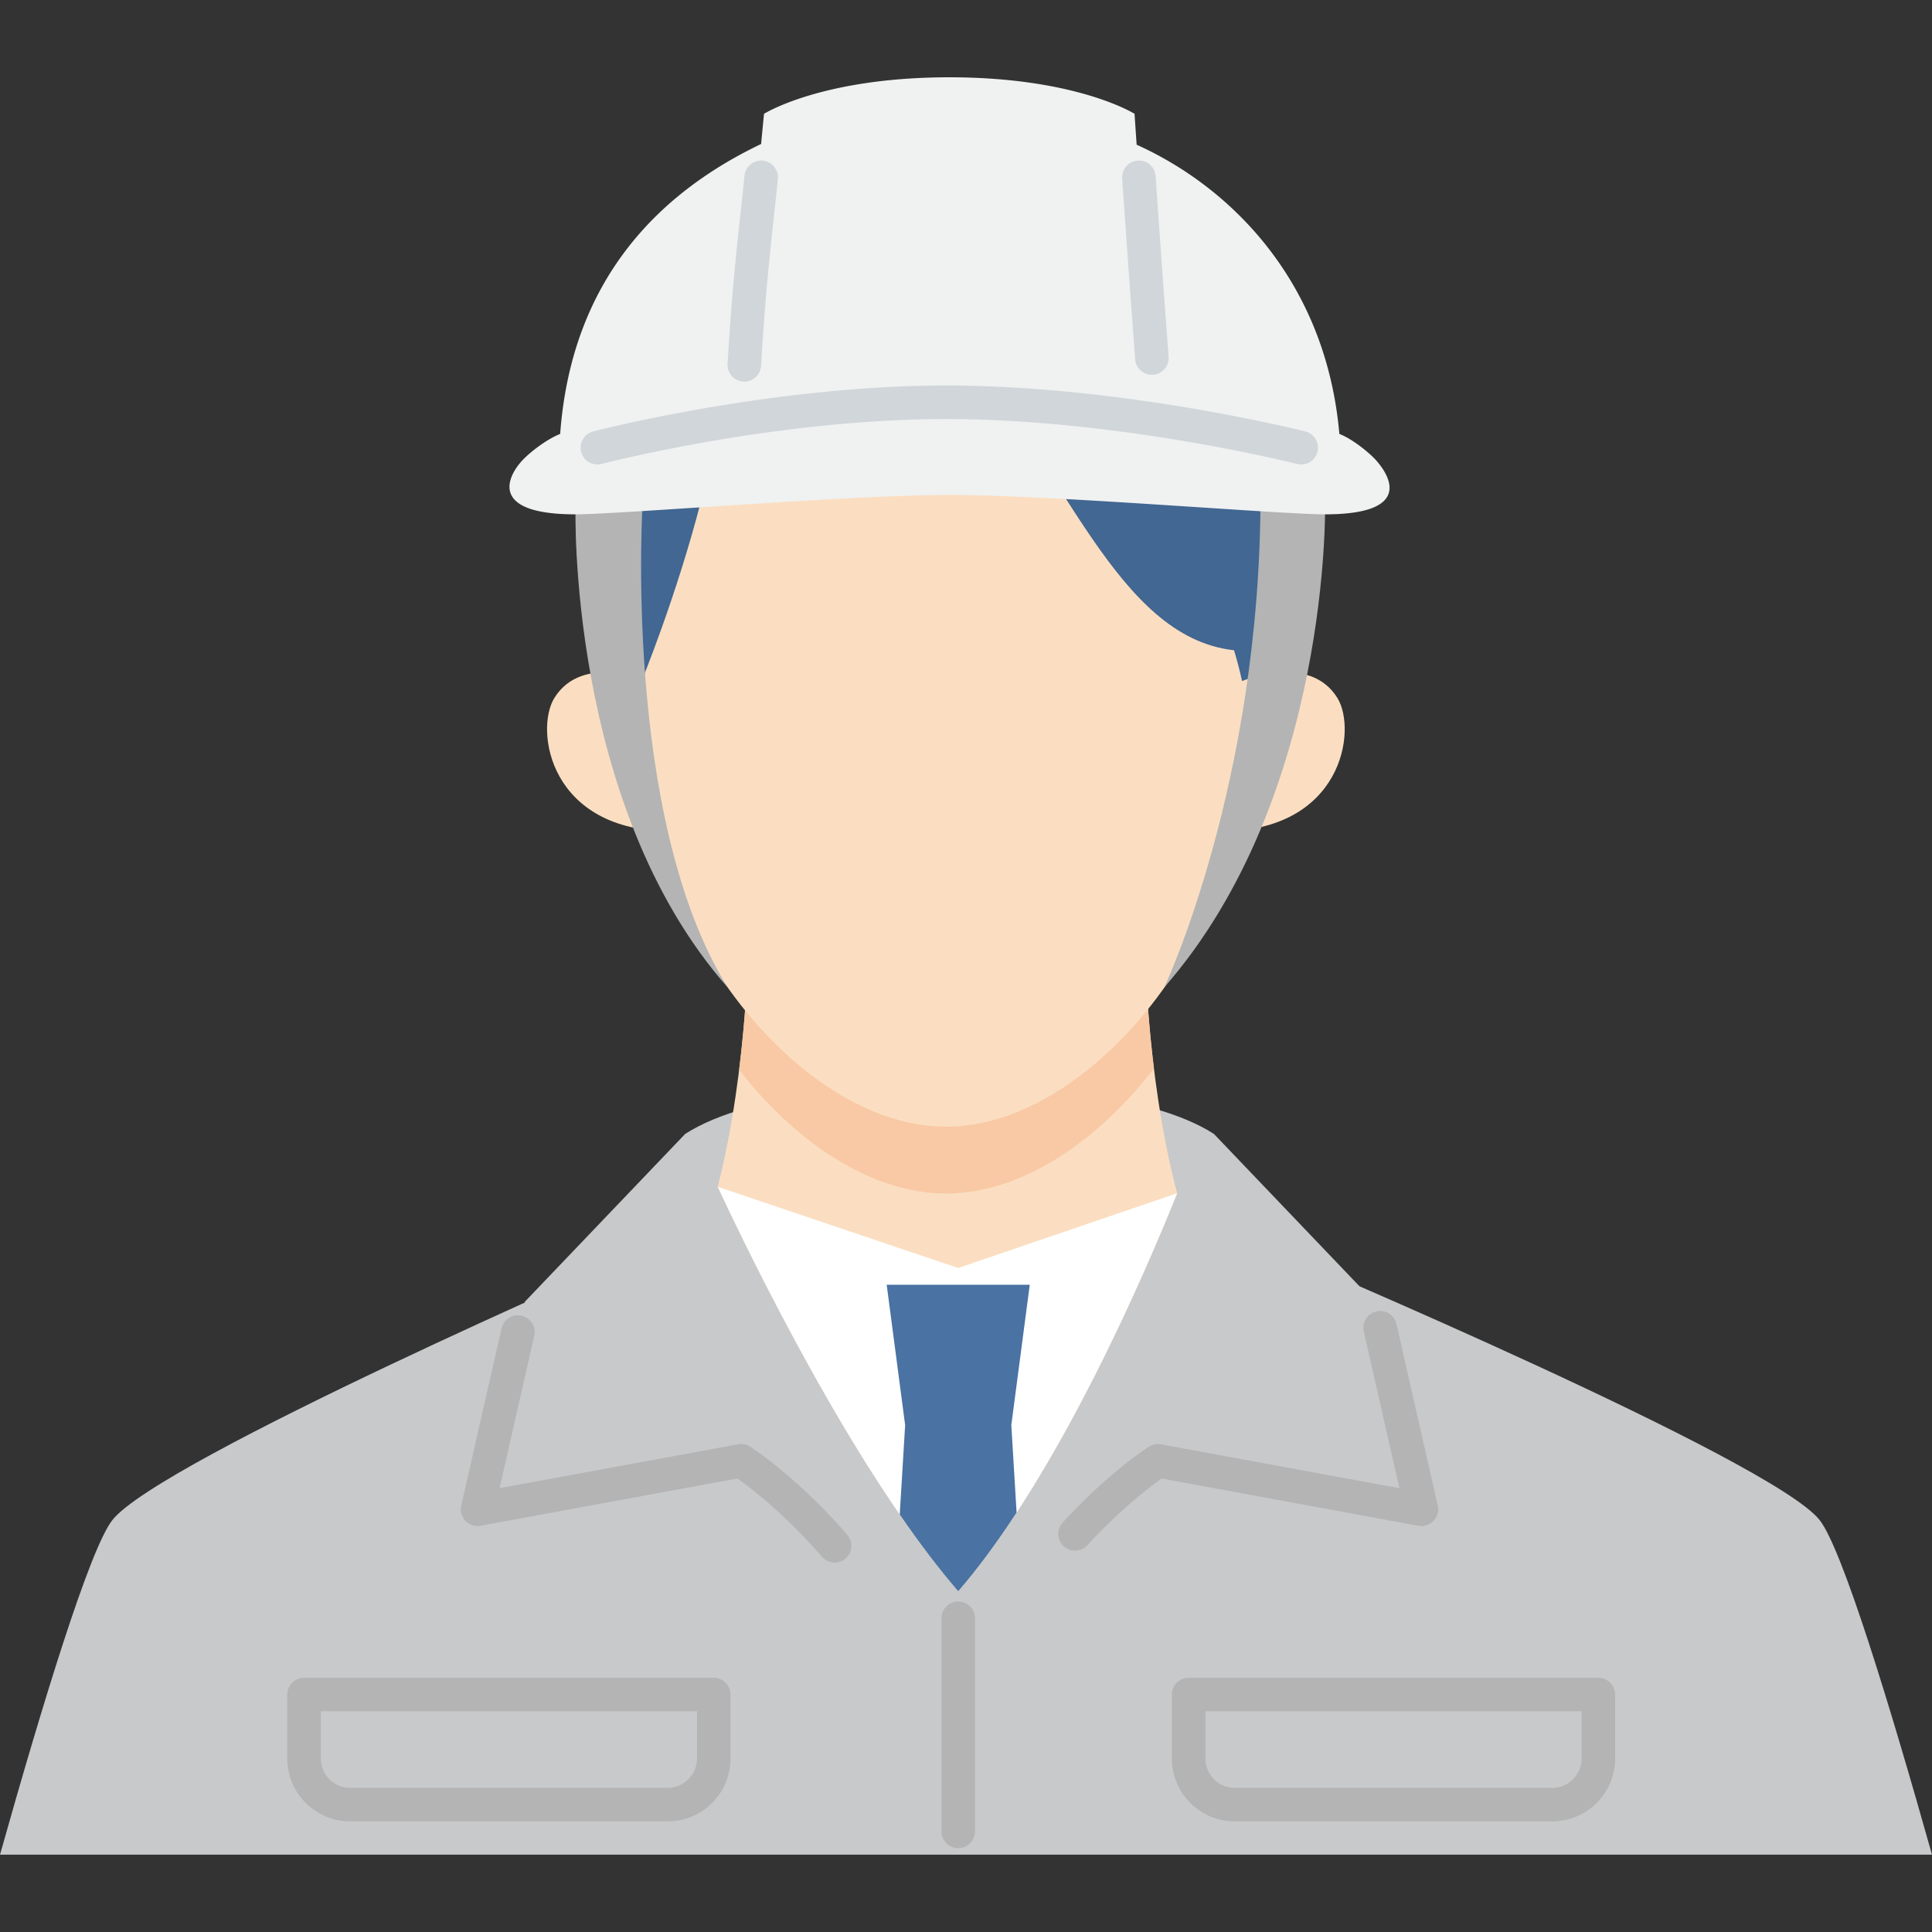
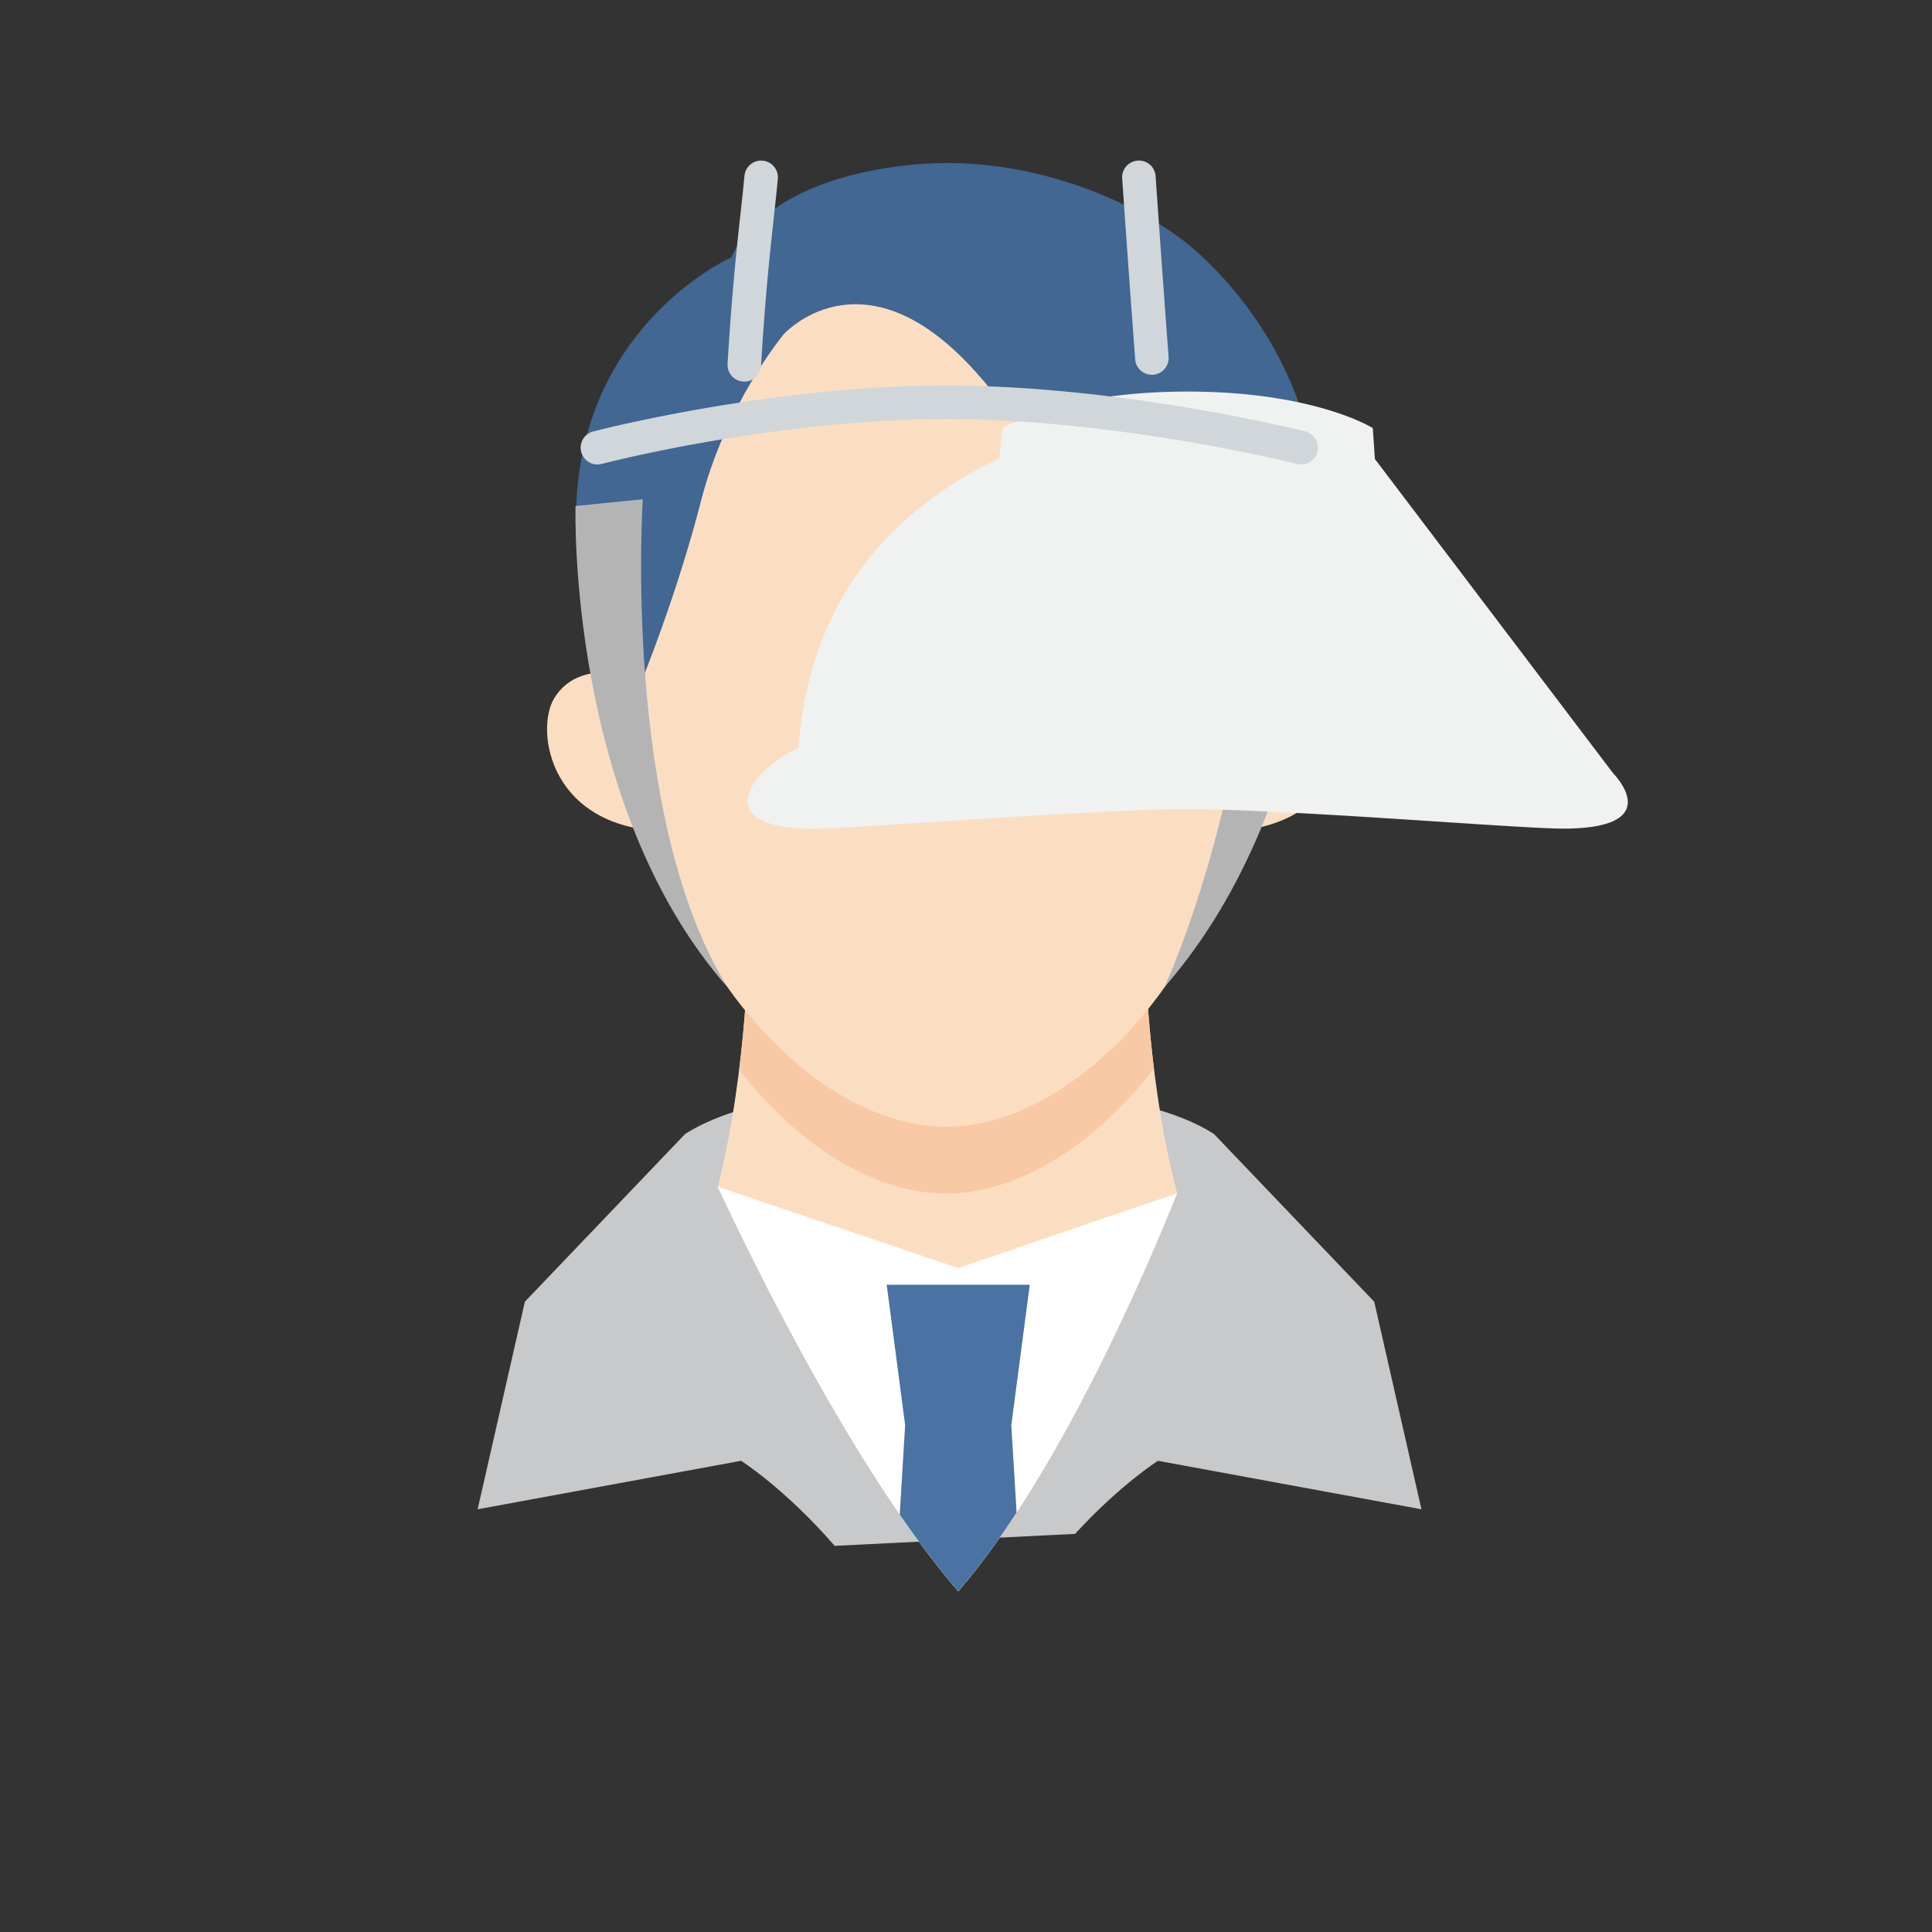
<svg xmlns="http://www.w3.org/2000/svg" width="120" height="120">
  <rect width="100%" height="100%" fill="#333333" stroke="none" />
-   <path d="M113.027 94.422c-2.897-3.724-33.104-16.471-33.104-16.471H39.242S9.869 90.698 6.973 94.422C5.569 96.226 2.643 105.804 0 115.198h120c-2.643-9.394-5.569-18.972-6.973-20.776Z" style="fill:#c8c9ca" />
  <path d="M66.773 95.272c2.801-3.051 5.15-4.539 5.15-4.539l16.366 3.011-2.933-12.892-9.958-10.422c-4.03-2.583-11.947-2.951-16.207-2.913-4.198-.066-12.466.242-16.633 2.913l-9.958 10.422-2.933 12.892L46.03 90.733s2.73 1.729 5.814 5.283l14.929-.744Z" style="fill:#c8c9ca" />
  <path d="M73.114 74.115c-2.01-7.608-2.014-16.029-2.014-16.029H46.493s-.005 8.129-1.912 15.629c2.03 4.355 8.481 17.644 14.936 25.123 6.268-7.261 11.704-20.002 13.597-24.723Z" style="fill:#fbdec1" />
  <path d="M58.76 74.131c4.822 0 9.555-3.405 12.912-7.766-.57-4.647-.572-8.278-.572-8.278H46.493s-.002 3.673-.582 8.359c3.353 4.322 8.058 7.685 12.85 7.685Z" style="fill:#f8c9a4" />
  <path d="M76.555 51.084c-.738 3.028-1.609 5.829-2.59 7.623-3.222 5.894-9.145 11.271-15.204 11.271S46.778 64.601 43.556 58.707c-.98-1.792-1.85-4.589-2.587-7.613 0 0-1.912-13.352-1.459-19.566.453-6.214 6.189-16.307 19.011-16.307s18.127 12.493 18.968 16.307c.841 3.814-.933 19.557-.933 19.557Z" style="fill:#fbdec1" />
  <path d="m73.114 74.115-13.597 4.643-14.936-5.043c2.03 4.355 8.481 17.644 14.936 25.123 6.268-7.261 11.704-20.002 13.597-24.723Z" style="fill:#fff" />
  <path d="m63.142 93.951-.328-5.433 1.146-8.719h-8.886l1.146 8.719-.336 5.552c1.191 1.731 2.412 3.354 3.633 4.768 1.249-1.446 2.464-3.112 3.625-4.887Z" style="fill:#4a72a2" />
  <path d="M79.954 41.82c1.017-3.09 2.404-8.515 1.614-13.376-.742-4.568-3.473-9.658-7.714-13.224-3.215-2.611-9.879-5.687-17.1-5-9.648.919-11.324 5.76-11.324 5.76s-9.136 4.04-9.632 15.296c-.212 4.821.802 8.271 1.746 10.545l2.284.541s2.197-5.334 3.715-11.252c1.559-6.076 5.15-10.363 5.15-10.363.036-.035 4.662-5.113 11.307 1.708 6.082 6.242 9.274 17.123 16.65 17.934.214.716.396 1.426.508 1.973l2.796-.542Z" style="fill:#416792" />
  <path d="M75.815 51.637c7.566 0 8.489-6.292 7.252-8.287-1.744-2.816-5.919-1.049-5.919-1.049l-2.077.718-.591 8.731 1.335-.113ZM41.687 51.637c-7.566 0-8.489-6.292-7.253-8.287 1.745-2.816 5.919-1.049 5.919-1.049l2.077.718.591 8.731-1.335-.113Z" style="fill:#fbdec1" />
  <path d="M45.191 61.323c-9.997-11.343-9.443-29.896-9.443-29.896l4.179-.419s-1.314 19.736 5.264 30.315ZM78.292 30.751l4.012.499s.385 18.215-9.988 30.074c0 0 5.977-12.634 5.977-30.573Z" style="fill:#b4b4b5" />
-   <path d="M85.397 28.509c-.353-.378-1.362-1.229-2.207-1.557-.834-9.502-6.79-15.352-12.591-17.963a1600.383 1600.383 0 0 1-.131-1.92s-3.585-2.268-11.506-2.268-11.506 2.268-11.506 2.268-.07.676-.181 1.874c-6.014 2.874-11.751 8.116-12.482 18.008-.838.336-1.788 1.076-2.265 1.557-.984.991-2.296 3.439 3.219 3.439 2.709 0 17.143-1.207 23.215-1.207 6.287 0 20.526 1.207 23.331 1.207 5.515 0 4.045-2.432 3.103-3.439Z" style="fill:#f0f1f1" />
-   <path d="M96.412 113.13H76.694c-2.154 0-3.905-1.752-3.905-3.905v-3.974c0-.575.466-1.041 1.041-1.041h25.447c.575 0 1.041.466 1.041 1.041v3.974c0 2.154-1.752 3.905-3.905 3.905Zm-21.541-6.838v2.932c0 1.005.818 1.823 1.823 1.823h19.718c1.005 0 1.823-.818 1.823-1.823v-2.932H74.871ZM41.468 113.13H21.749c-2.154 0-3.905-1.752-3.905-3.905v-3.974c0-.575.466-1.041 1.041-1.041h25.447c.575 0 1.041.466 1.041 1.041v3.974c0 2.154-1.752 3.905-3.905 3.905Zm-21.541-6.838v2.932c0 1.005.818 1.823 1.823 1.823h19.718c1.005 0 1.823-.818 1.823-1.823v-2.932H19.926ZM51.844 97.056a1.038 1.038 0 0 1-.787-.359c-2.341-2.698-4.468-4.307-5.259-4.864l-15.946 2.933c-.345.065-.698-.051-.94-.303a1.041 1.041 0 0 1-.264-.952l2.504-11.003c.127-.561.684-.915 1.246-.784.561.128.912.686.784 1.246l-2.153 9.463 14.812-2.724c.258-.048.524.004.745.144.117.074 2.896 1.853 6.043 5.48.377.434.33 1.092-.104 1.469-.197.171-.44.255-.682.255ZM66.772 96.313a1.038 1.038 0 0 1-.704-.274c-.423-.389-.452-1.048-.063-1.471 2.861-3.117 5.259-4.651 5.36-4.714a1.038 1.038 0 0 1 .745-.144l14.812 2.724-2.215-9.733c-.128-.56.223-1.118.784-1.246.56-.129 1.119.224 1.246.784l2.565 11.274a1.041 1.041 0 0 1-.264.952 1.043 1.043 0 0 1-.94.303L72.155 91.834c-.719.508-2.545 1.887-4.615 4.142a1.038 1.038 0 0 1-.767.337ZM59.517 114.792c-.575 0-1.041-.466-1.041-1.041v-13.239c0-.575.466-1.041 1.041-1.041s1.041.466 1.041 1.041v13.239c0 .575-.466 1.041-1.041 1.041Z" style="fill:#b4b4b5" />
+   <path d="M85.397 28.509a1600.383 1600.383 0 0 1-.131-1.92s-3.585-2.268-11.506-2.268-11.506 2.268-11.506 2.268-.07.676-.181 1.874c-6.014 2.874-11.751 8.116-12.482 18.008-.838.336-1.788 1.076-2.265 1.557-.984.991-2.296 3.439 3.219 3.439 2.709 0 17.143-1.207 23.215-1.207 6.287 0 20.526 1.207 23.331 1.207 5.515 0 4.045-2.432 3.103-3.439Z" style="fill:#f0f1f1" />
  <path d="M71.544 23.278c-.54 0-.997-.417-1.037-.964-.396-5.329-.619-8.517-.806-11.228-.04-.574.394-1.071.967-1.11a1.037 1.037 0 0 1 1.11.967c.186 2.708.409 5.893.805 11.216.043.573-.388 1.073-.961 1.116a1.151 1.151 0 0 1-.078.003ZM46.231 23.701a1.024 1.024 0 0 1-.063-.002c-.574-.034-1.012-.527-.977-1.101.263-4.397.567-7.179.812-9.414.09-.82.171-1.558.237-2.265.053-.573.562-.996 1.133-.94.573.053.993.561.94 1.133-.067.718-.149 1.466-.24 2.299-.242 2.212-.543 4.966-.803 9.312-.033.553-.492.979-1.038.979ZM37.106 28.849c-.462 0-.883-.309-1.006-.777-.146-.556.186-1.125.742-1.272.108-.029 10.985-2.855 21.935-2.855s22.186 2.824 22.298 2.853c.557.142.894.708.753 1.265-.142.557-.709.895-1.265.753-.11-.028-11.107-2.788-21.785-2.788s-21.299 2.759-21.405 2.786a1.039 1.039 0 0 1-.265.035Z" style="fill:#d0d6d9" />
</svg>